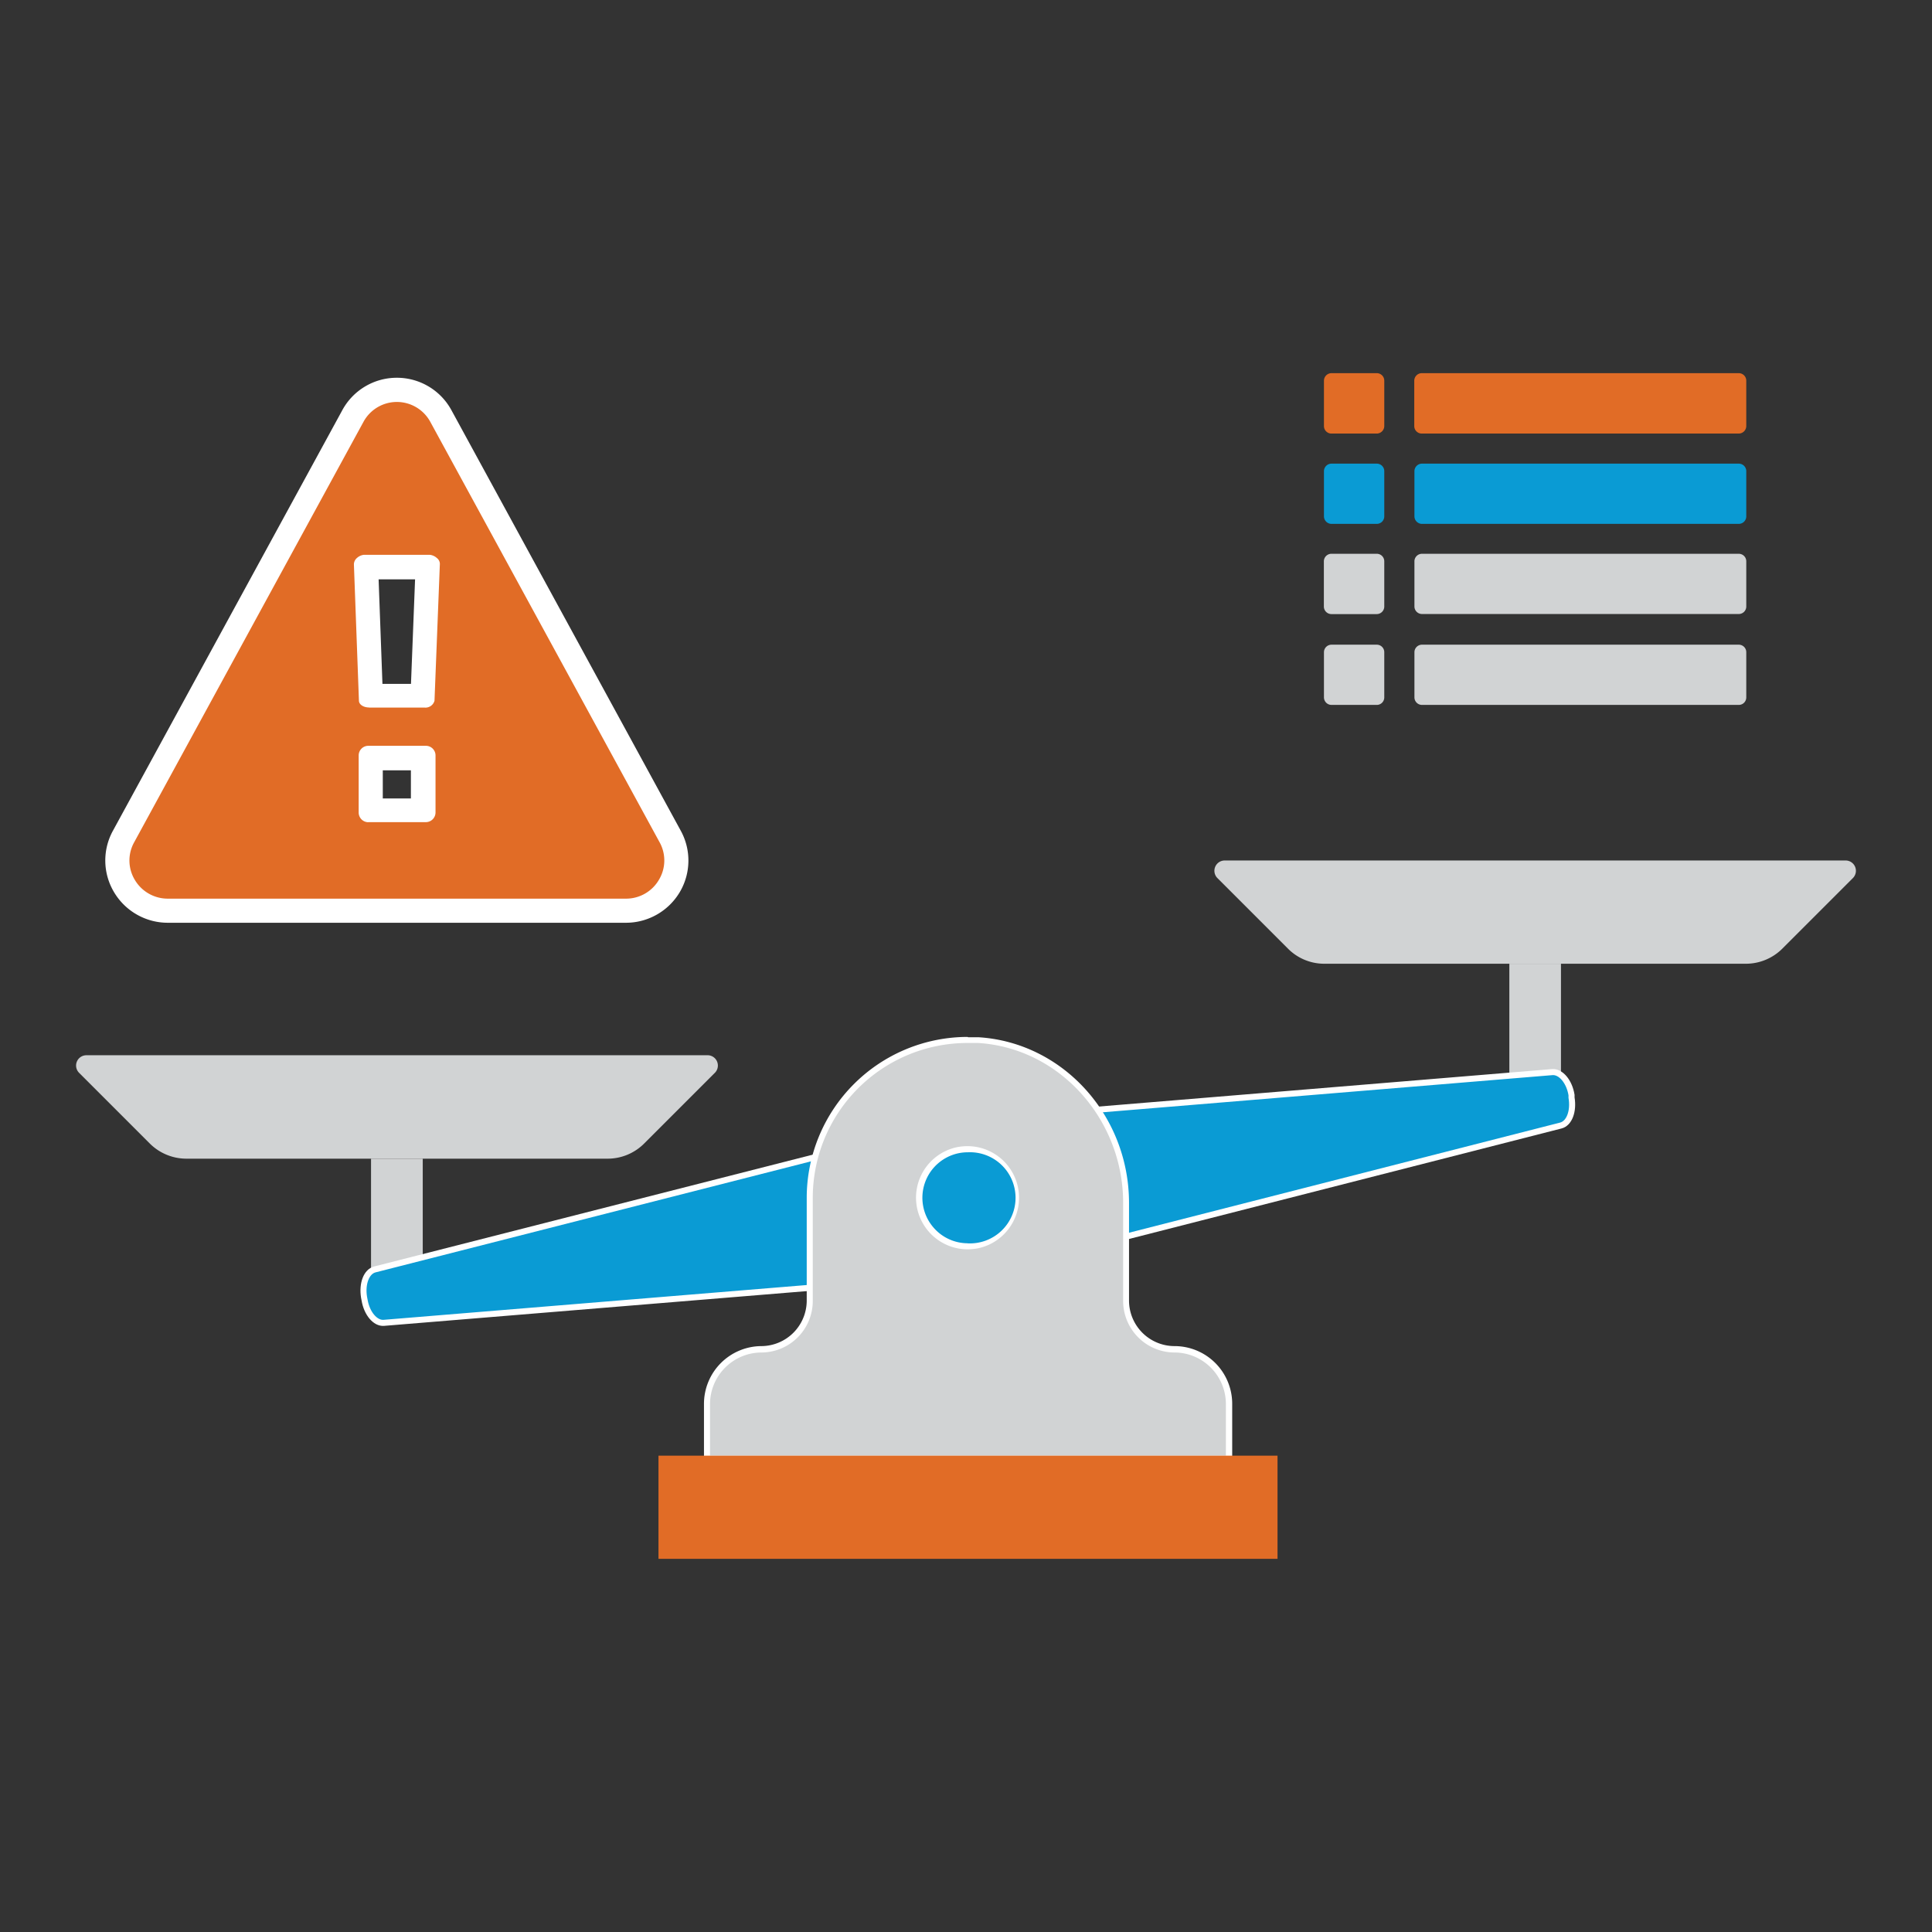
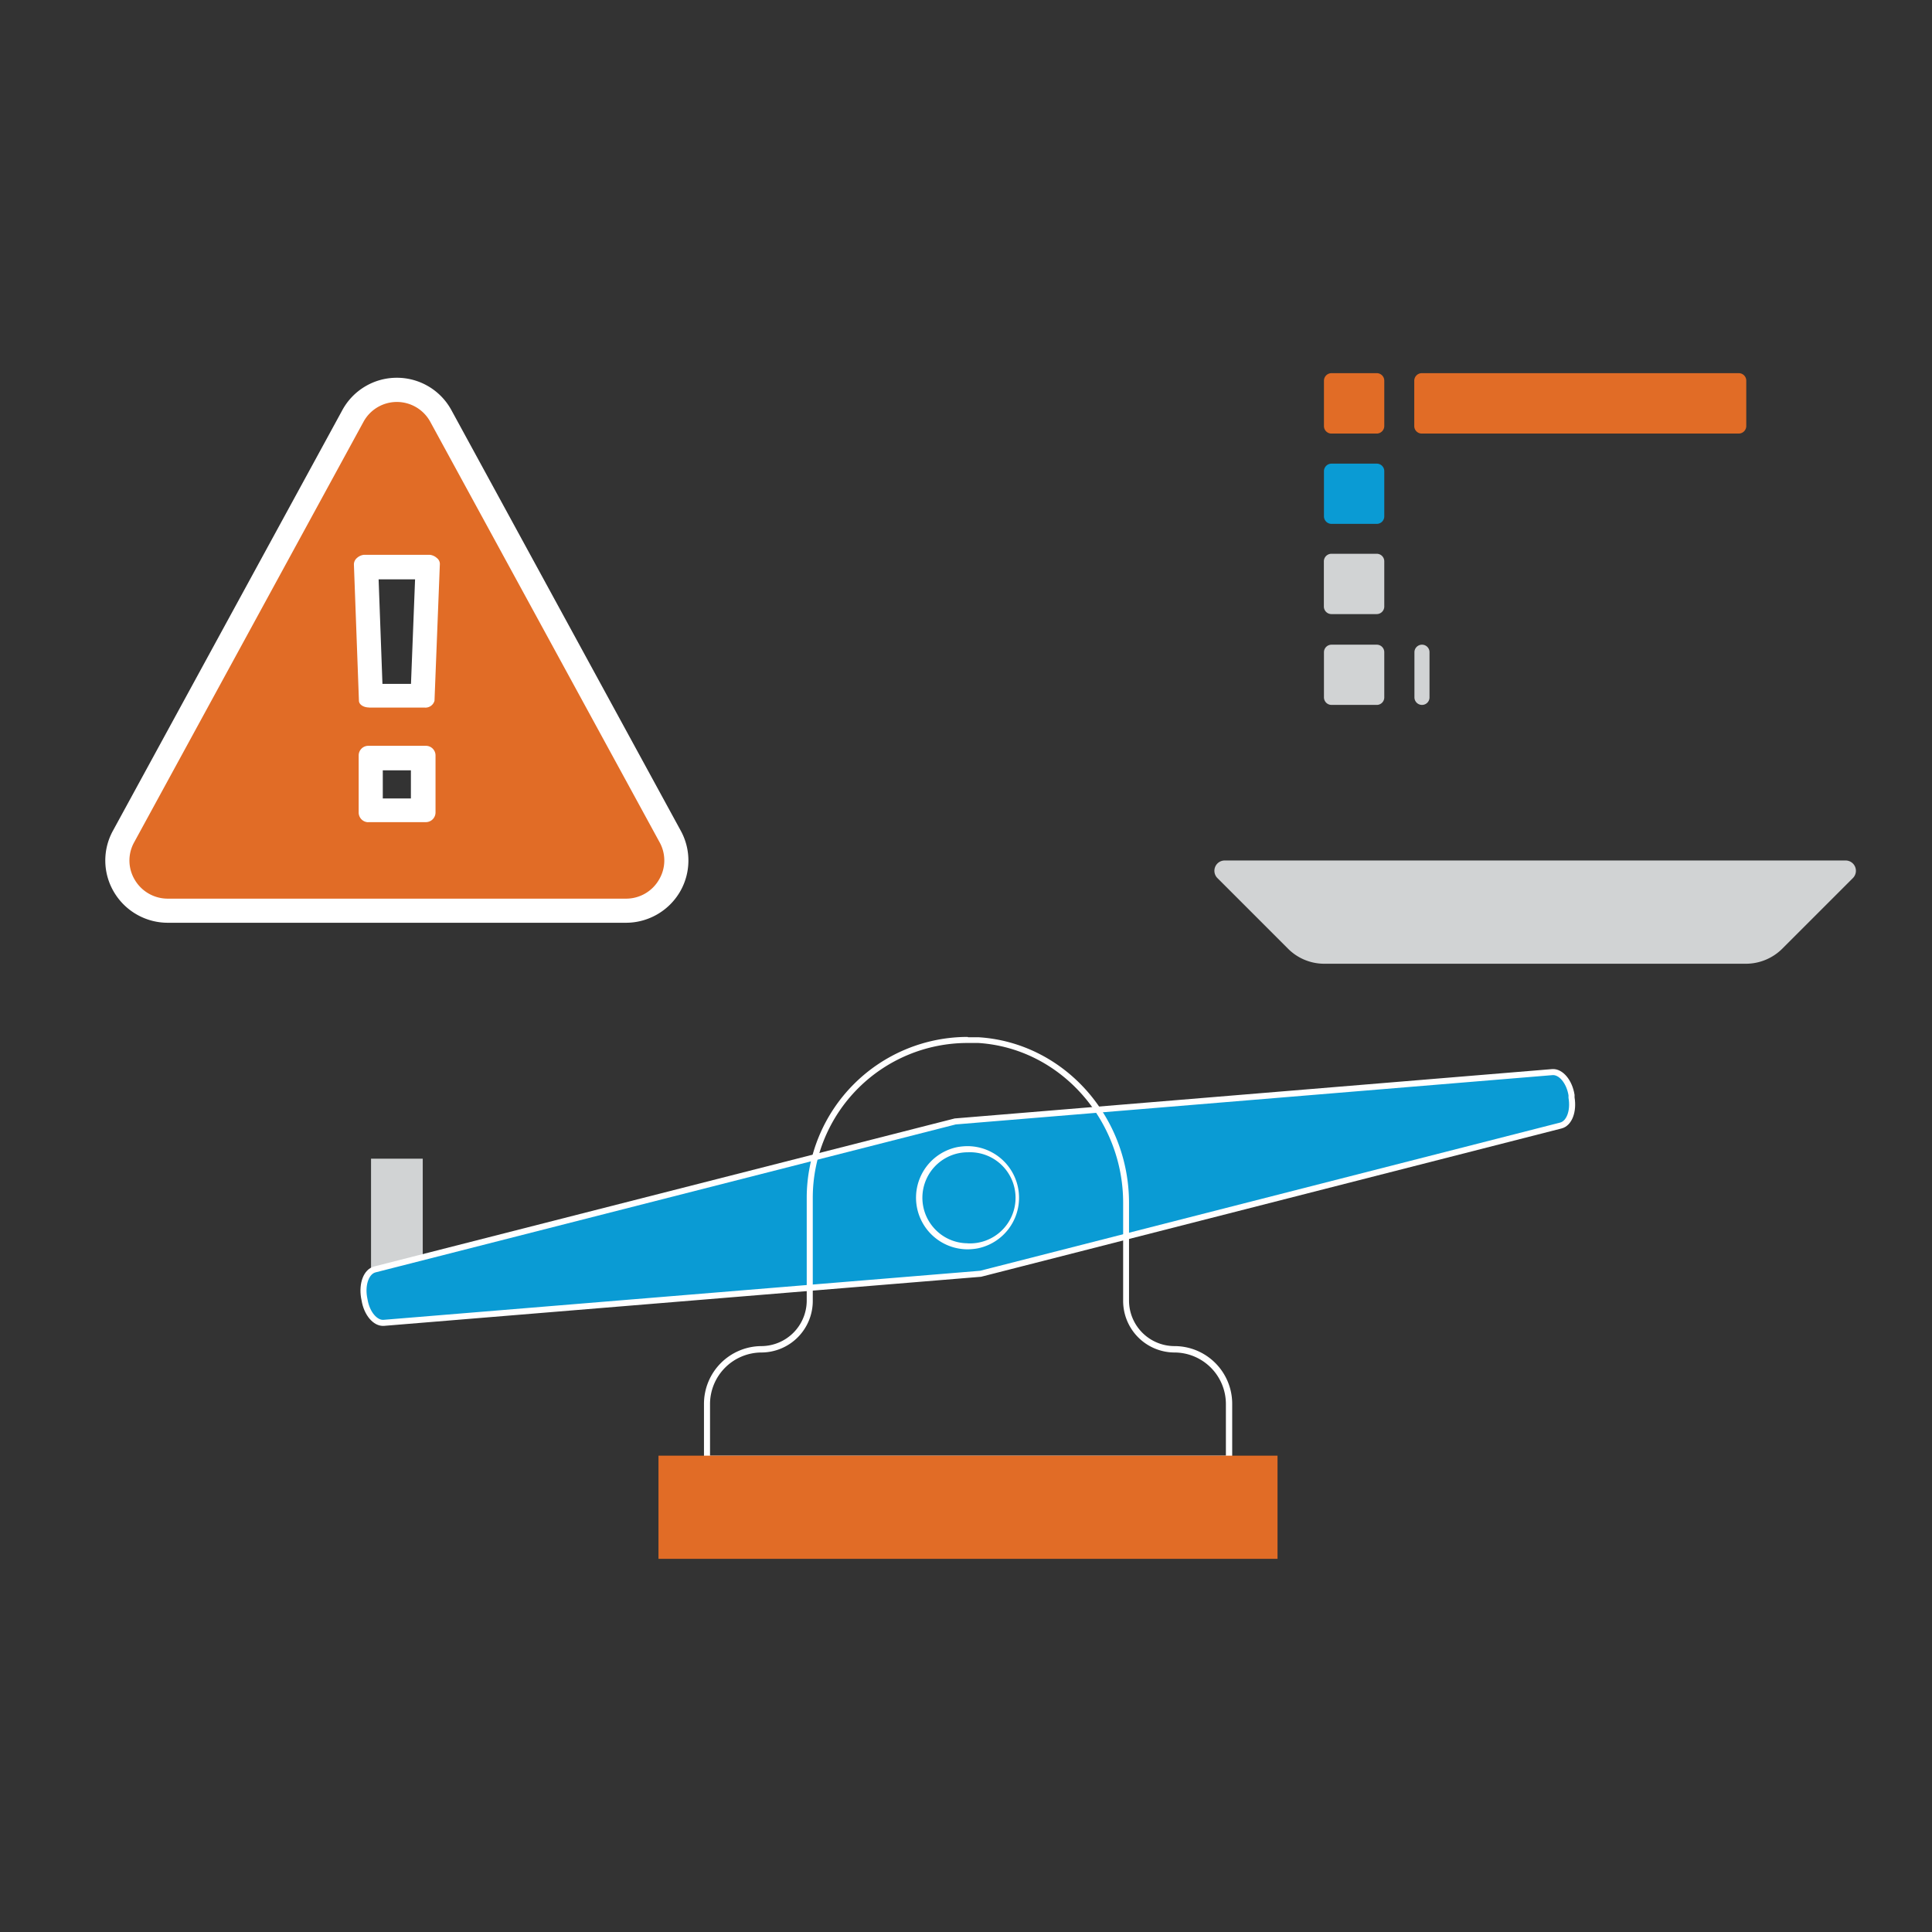
<svg xmlns="http://www.w3.org/2000/svg" viewBox="0 0 226.77 226.77">
  <rect x="0" y="0" width="226.77" height="226.77" fill="#333333" stroke="none" />
  <defs>
    <style>.a{fill:#d1d3d4;}.b,.e{fill:#0a9bd4;}.b{stroke:#fff;stroke-miterlimit:10;stroke-width:0.71px;}.c{fill:#fff;}.d{fill:#e16c26;}</style>
  </defs>
  <title>icons04</title>
  <path class="a" d="M43.56,136h6.06a0,0,0,0,1,0,0v16.52A1.65,1.65,0,0,1,48,154.14H45.2a1.65,1.65,0,0,1-1.65-1.65V136a0,0,0,0,1,0,0Z" />
-   <path class="a" d="M83,123.86H10.15a1.21,1.21,0,0,0-.86,2.07l8.27,8.27A6.09,6.09,0,0,0,21.84,136H71.32a6.05,6.05,0,0,0,4.28-1.77l8.27-8.27A1.21,1.21,0,0,0,83,123.86Z" />
-   <path class="a" d="M177.16,113.12h6.06a0,0,0,0,1,0,0v16.52a1.65,1.65,0,0,1-1.65,1.65h-2.76a1.65,1.65,0,0,1-1.65-1.65V113.12a0,0,0,0,1,0,0Z" />
  <path class="a" d="M216.62,101H143.75a1.21,1.21,0,0,0-.85,2.07l8.27,8.27a6,6,0,0,0,4.28,1.78h49.48a6.06,6.06,0,0,0,4.28-1.78l8.27-8.27A1.21,1.21,0,0,0,216.62,101Z" />
  <path class="b" d="M112.12,131.63h0L44,149c-1,.25-1.53,1.69-1.27,3.27l.06.31c.26,1.59,1.26,2.77,2.26,2.69l70.05-5.76h0l68.1-17.4c1-.25,1.53-1.69,1.26-3.28l0-.3c-.26-1.59-1.26-2.77-2.26-2.69Z" />
-   <path class="a" d="M83,171.21v-6.4a6.41,6.41,0,0,1,6.41-6.41,5.71,5.71,0,0,0,5.7-5.7V140.59a18.54,18.54,0,0,1,18.52-18.52c.41,0,.82,0,1.23,0,9.69.62,17.29,9,17.29,19.1V152.7a5.7,5.7,0,0,0,5.7,5.7,6.42,6.42,0,0,1,6.41,6.41v6.4Zm30.63-36.33a6.07,6.07,0,0,0-1.12.11,5.69,5.69,0,0,0-3.27,9.23,5.67,5.67,0,0,0,4.39,2.07,6.16,6.16,0,0,0,1.12-.11,5.71,5.71,0,0,0-1.12-11.3Z" />
  <path class="c" d="M113.62,122.42c.4,0,.8,0,1.21,0,9.65.62,17,9.07,17,18.75V152.7a6.05,6.05,0,0,0,6.06,6.05h0a6.05,6.05,0,0,1,6,6.06v6.05H83.34v-6.05a6.06,6.06,0,0,1,6.06-6.06,6.05,6.05,0,0,0,6-6.05V140.59a18.17,18.17,0,0,1,18.17-18.17m0,24.22a6.82,6.82,0,0,0,1.18-.11,6.06,6.06,0,0,0-1.18-12,6.93,6.93,0,0,0-1.19.11,6.06,6.06,0,0,0,1.19,12m0-24.93a18.9,18.9,0,0,0-18.88,18.88V152.7A5.35,5.35,0,0,1,89.4,158a6.78,6.78,0,0,0-6.77,6.77v6.76h62v-6.76a6.77,6.77,0,0,0-6.76-6.77,5.35,5.35,0,0,1-5.35-5.34V141.21c0-10.27-7.74-18.82-17.62-19.46-.41,0-.84,0-1.25,0Zm0,24.22A5.31,5.31,0,0,1,109.5,144a5.34,5.34,0,0,1,3.06-8.65,5.51,5.51,0,0,1,1.06-.1h0a5.35,5.35,0,1,1,0,10.69Z" />
  <rect class="d" x="77.29" y="170.86" width="72.66" height="12.11" />
  <path class="d" d="M19.67,106.89A5.92,5.92,0,0,1,14.6,104a5.84,5.84,0,0,1-.08-5.83L41.41,48.85a5.88,5.88,0,0,1,10.35,0l26.9,49.33a5.85,5.85,0,0,1-.09,5.81,5.93,5.93,0,0,1-5.08,2.9Zm30-11.8V89H43.51v6.13Zm0-13.45.6-15.11H43l.56,15.1Z" />
  <path class="c" d="M46.58,47.18a4.47,4.47,0,0,1,3.93,2.34L77.42,98.86a4.4,4.4,0,0,1-.08,4.41,4.46,4.46,0,0,1-3.85,2.21H19.67a4.49,4.49,0,0,1-3.85-2.21,4.4,4.4,0,0,1-.07-4.41L42.66,49.52a4.46,4.46,0,0,1,3.92-2.34M43.32,83.05h6.49a1.1,1.1,0,0,0,1.19-.8l.63-16.08a.88.88,0,0,0-.35-.67,1.48,1.48,0,0,0-.84-.38H42.73a1.45,1.45,0,0,0-.84.38,1,1,0,0,0-.35.74l.59,16c0,.45.53.8,1.19.8m-.1,13.46H50a1.14,1.14,0,0,0,1.12-1.16V88.7A1.13,1.13,0,0,0,50,87.54H43.22A1.13,1.13,0,0,0,42.1,88.7v6.65a1.14,1.14,0,0,0,1.12,1.16m3.36-52.17a7.27,7.27,0,0,0-6.42,3.84L13.26,97.5a7.25,7.25,0,0,0,.12,7.21,7.34,7.34,0,0,0,6.29,3.6H73.49a7.35,7.35,0,0,0,6.3-3.6,7.28,7.28,0,0,0,.09-7.25L53,48.17a7.28,7.28,0,0,0-6.42-3.83ZM44.44,68h4.28l-.48,12.27H44.89L44.44,68Zm.49,22.42h3.3v3.3h-3.3v-3.3Z" />
  <path class="d" d="M156.29,43.8h5.31a.88.88,0,0,1,.88.88V50a.89.89,0,0,1-.89.89h-5.31a.88.88,0,0,1-.88-.88V44.69A.89.89,0,0,1,156.29,43.8Z" />
  <path class="e" d="M156.29,54.42h5.31a.88.88,0,0,1,.88.88v5.31a.88.88,0,0,1-.88.88h-5.31a.89.89,0,0,1-.89-.89V55.31A.89.89,0,0,1,156.29,54.42Z" />
  <path class="a" d="M156.29,65h5.31a.88.88,0,0,1,.88.88v5.31a.89.89,0,0,1-.89.89h-5.31a.89.89,0,0,1-.89-.89V65.93A.89.89,0,0,1,156.29,65Z" />
  <path class="a" d="M156.29,75.67h5.31a.88.88,0,0,1,.88.88v5.31a.88.88,0,0,1-.88.88h-5.31a.89.89,0,0,1-.89-.89V76.55A.89.89,0,0,1,156.29,75.67Z" />
  <path class="d" d="M166.91,43.8h37.18a.88.88,0,0,1,.88.88V50a.89.89,0,0,1-.89.89H166.91A.88.88,0,0,1,166,50V44.69A.89.89,0,0,1,166.91,43.8Z" />
-   <path class="e" d="M166.91,54.42h37.18a.88.88,0,0,1,.88.88v5.31a.88.88,0,0,1-.88.88H166.91a.89.89,0,0,1-.89-.89V55.31A.89.89,0,0,1,166.91,54.42Z" />
-   <path class="a" d="M166.91,65h37.18a.88.88,0,0,1,.88.88v5.31a.88.88,0,0,1-.88.88H166.91a.89.89,0,0,1-.89-.89V65.93A.89.89,0,0,1,166.91,65Z" />
-   <path class="a" d="M166.91,75.67h37.18a.88.88,0,0,1,.88.88v5.31a.88.88,0,0,1-.88.88H166.91a.89.89,0,0,1-.89-.89V76.55A.89.89,0,0,1,166.91,75.67Z" />
+   <path class="a" d="M166.91,75.67a.88.88,0,0,1,.88.88v5.31a.88.88,0,0,1-.88.88H166.91a.89.89,0,0,1-.89-.89V76.55A.89.89,0,0,1,166.91,75.67Z" />
</svg>